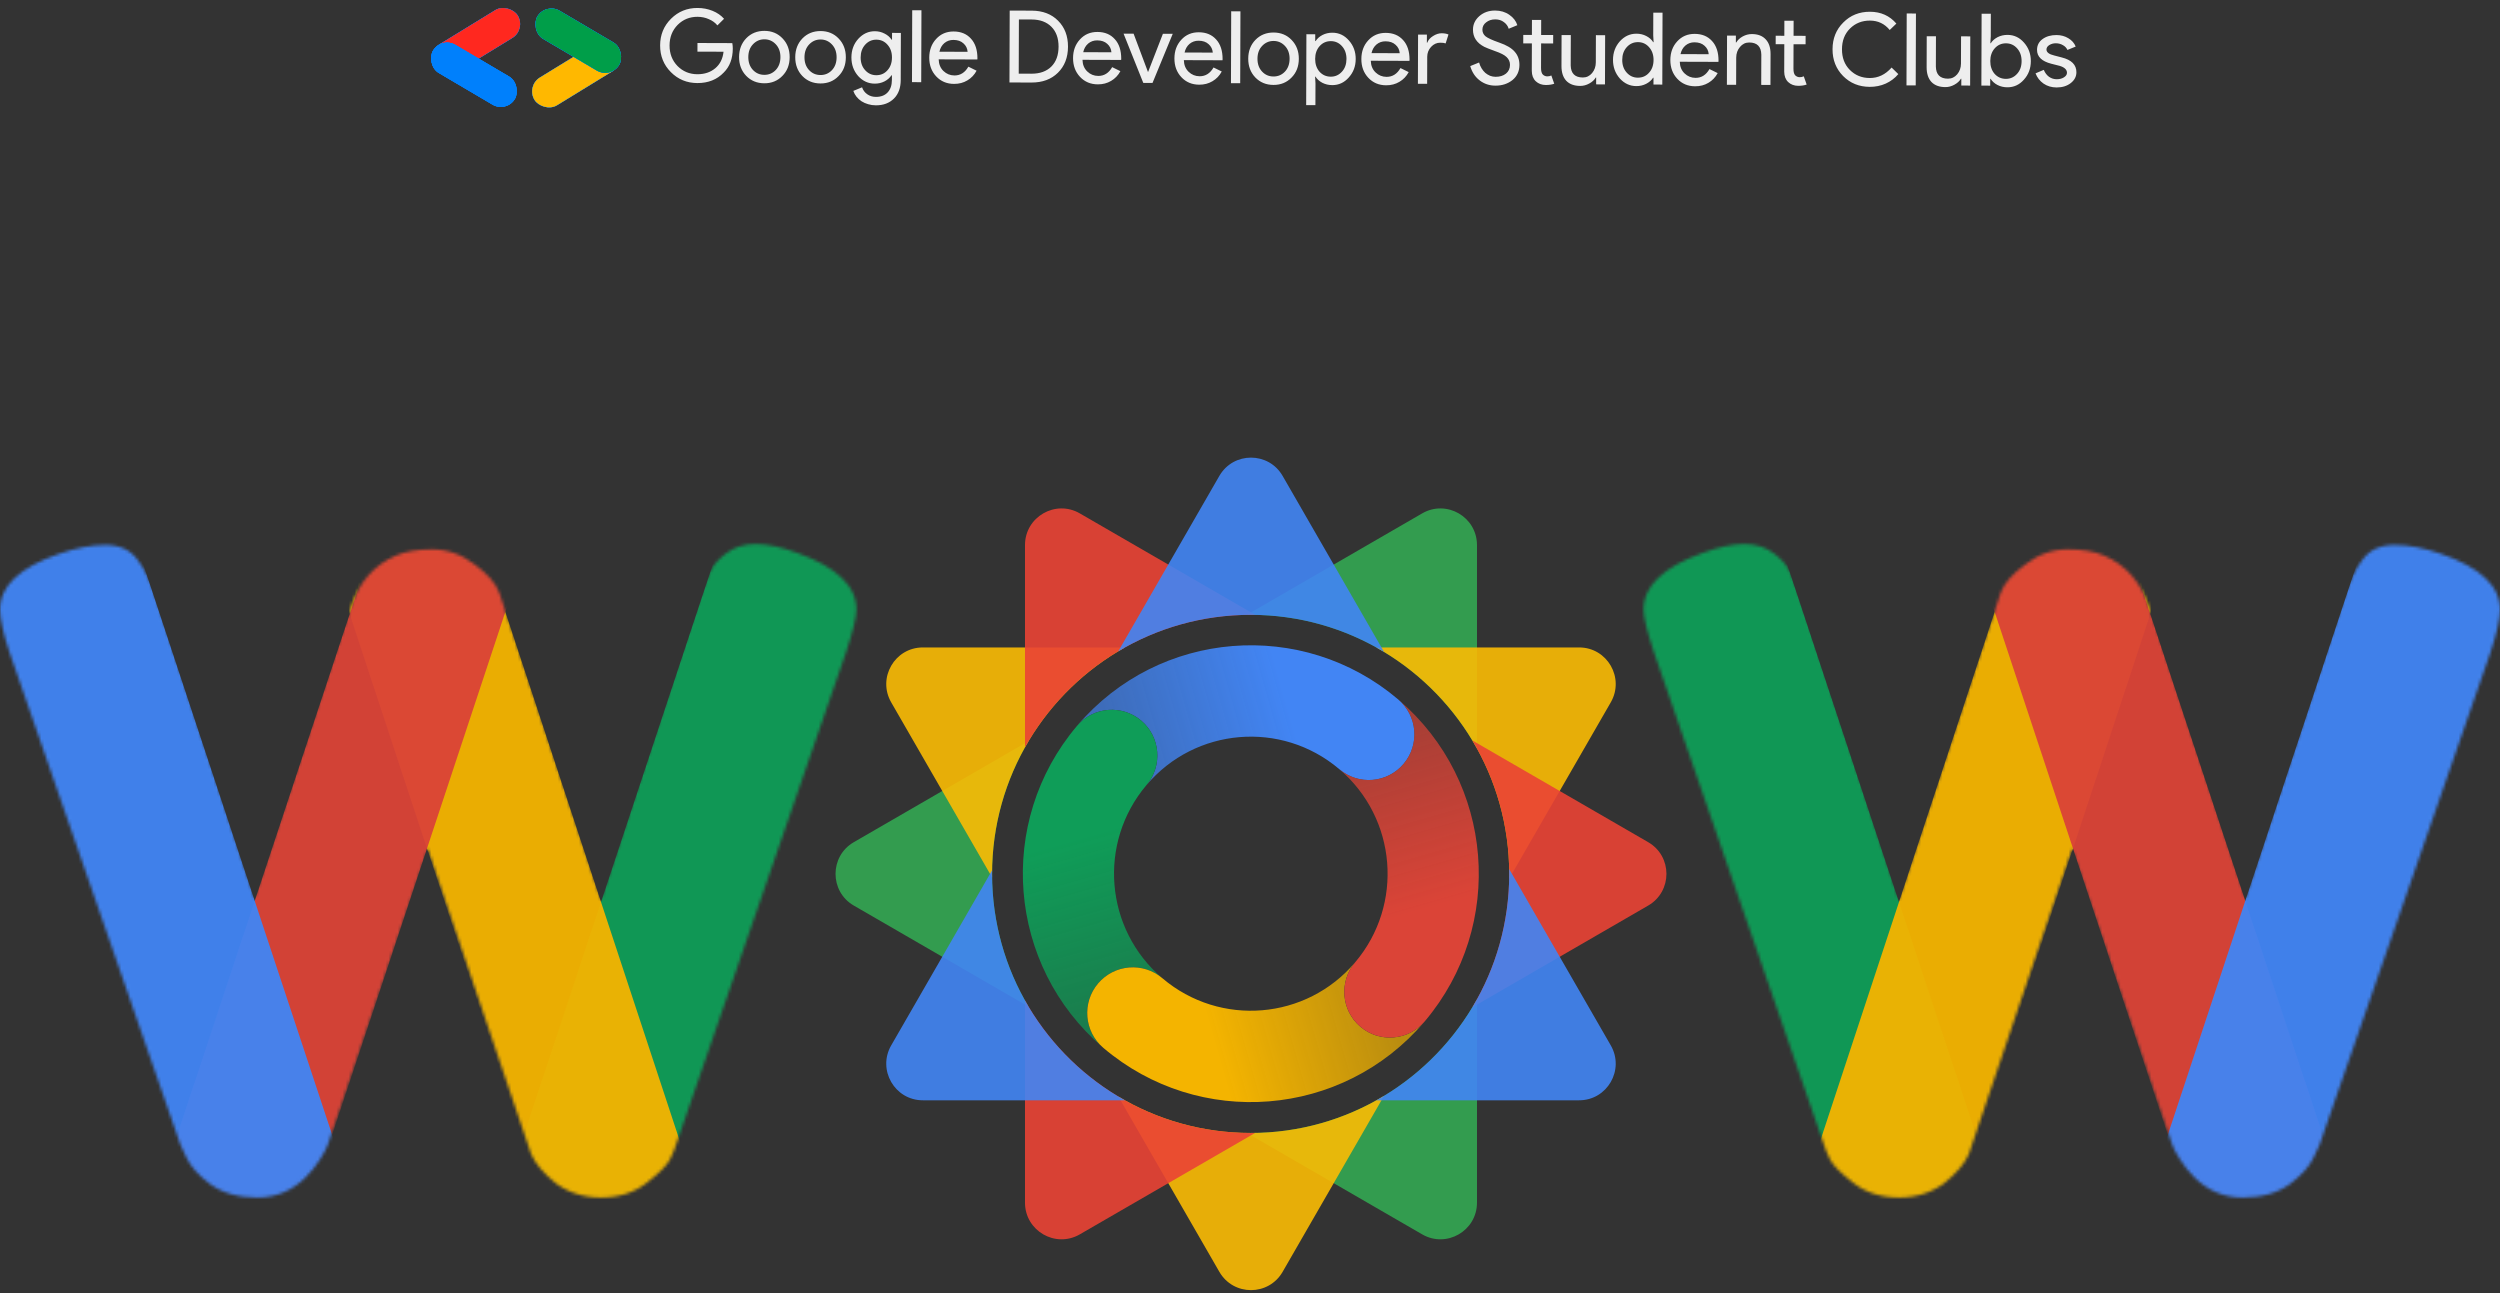
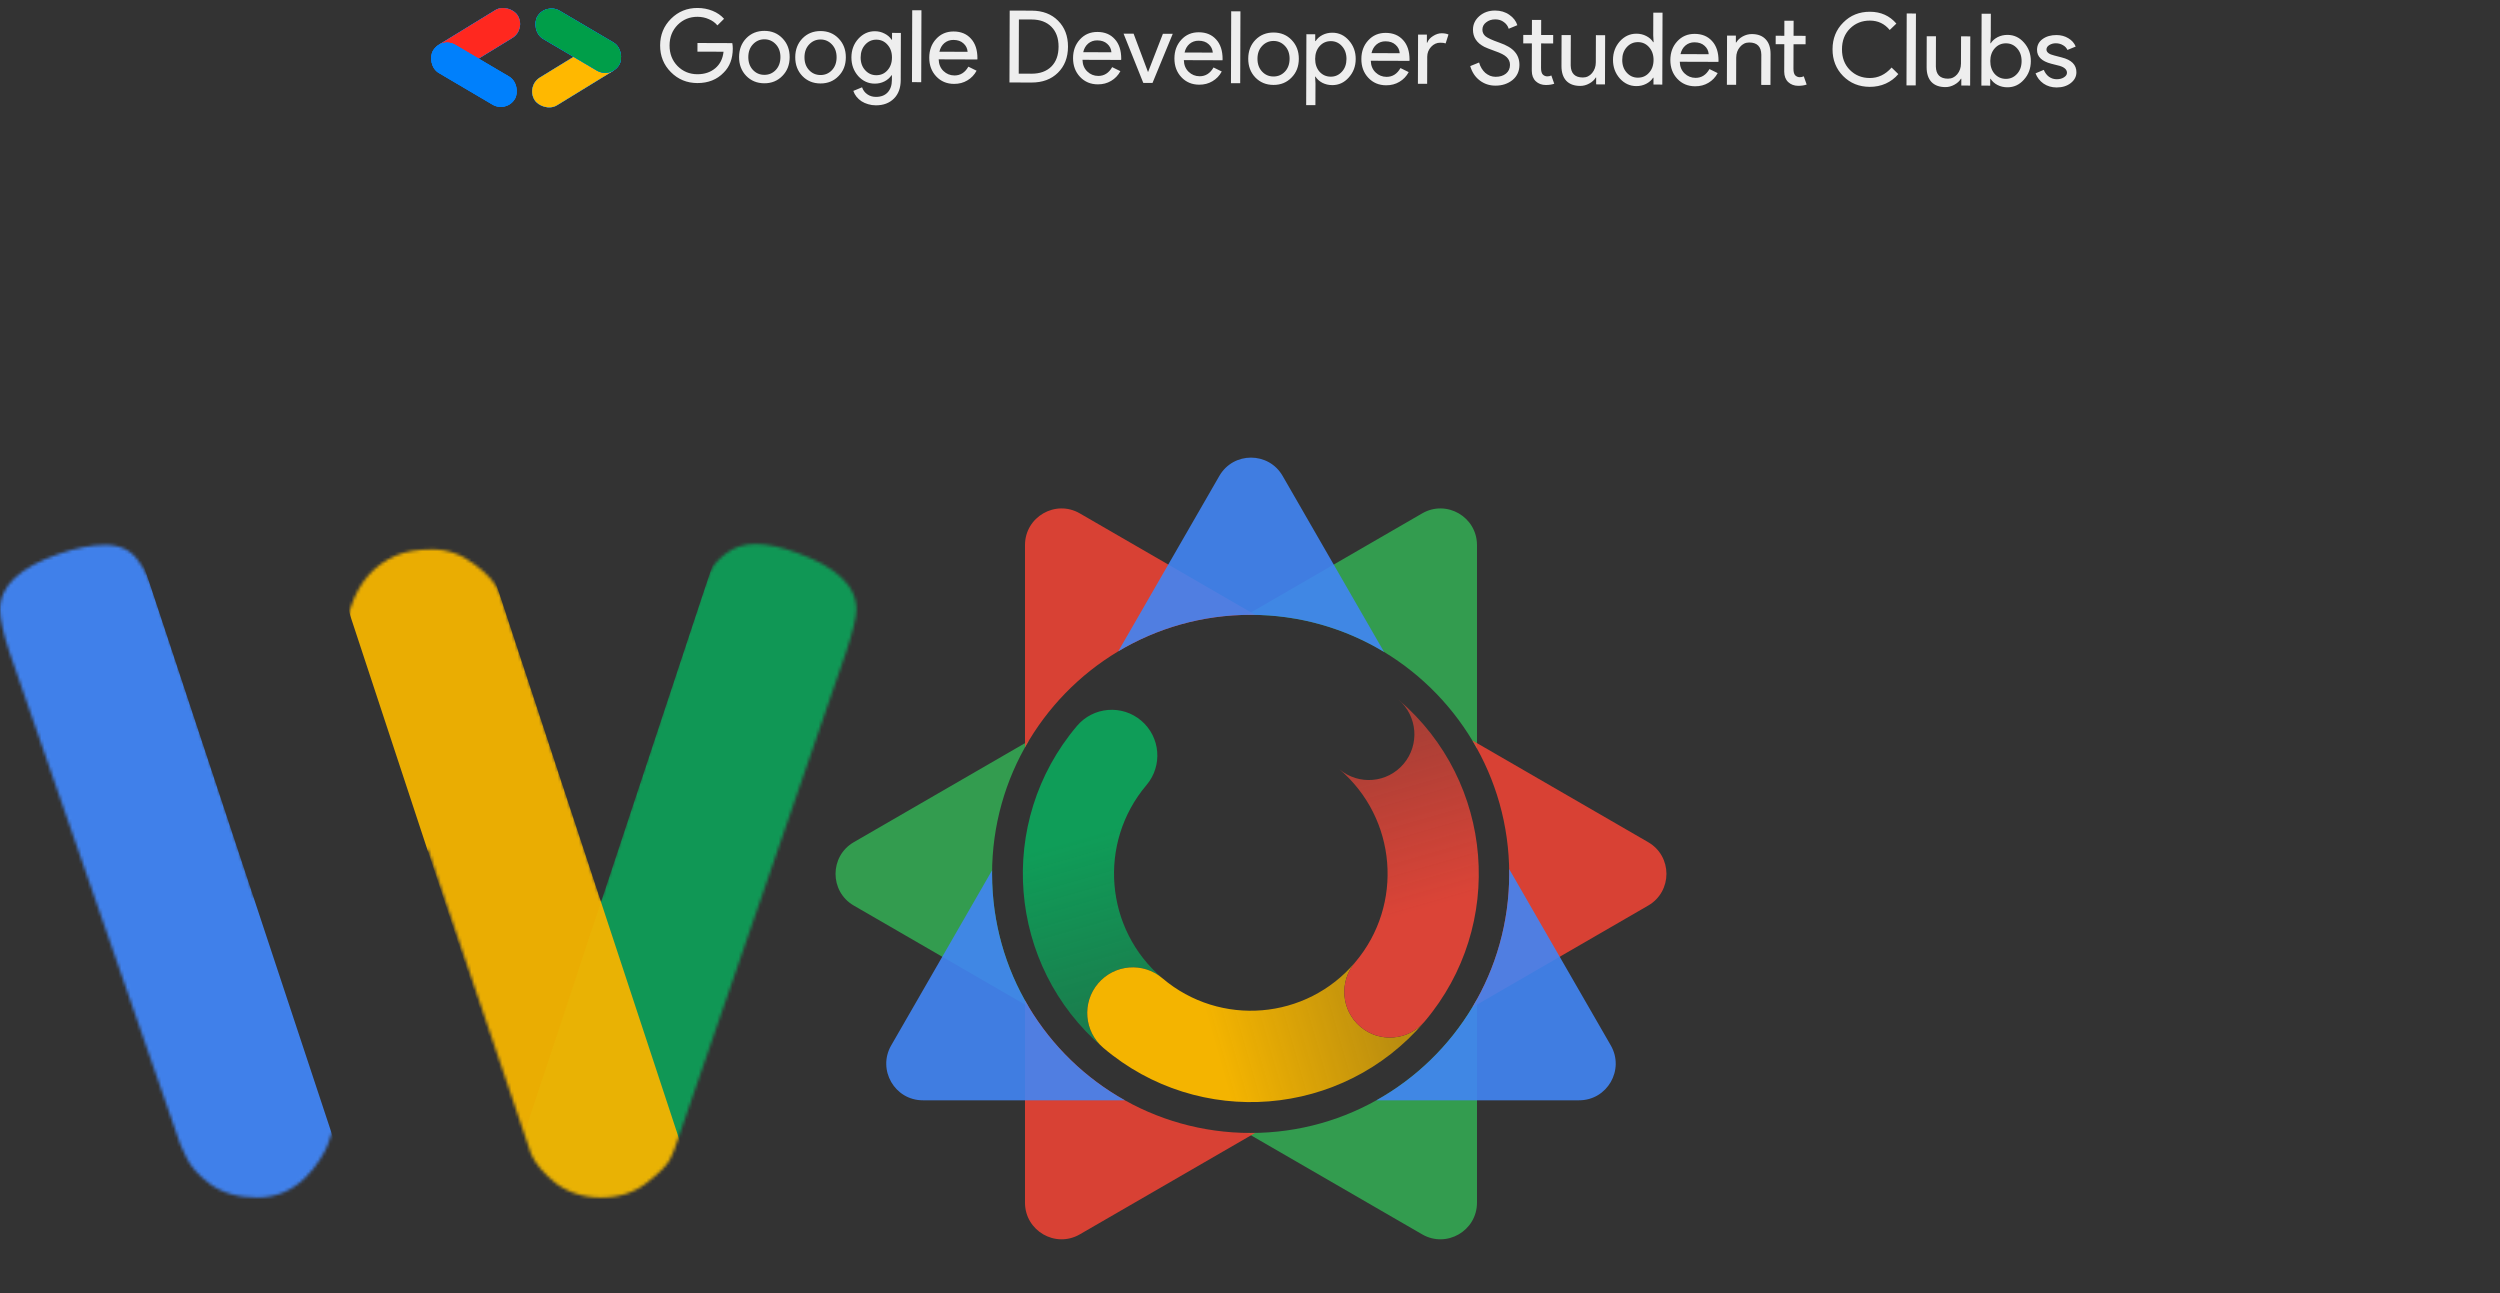
<svg xmlns="http://www.w3.org/2000/svg" width="814" height="421" viewBox="0 0 814 421" fill="none">
  <rect x="0" y="0" width="814" height="421" fill="#333333" stroke="none" />
  <mask id="mask0_467_3911" style="mask-type:alpha" maskUnits="userSpaceOnUse" x="0" y="177" width="279" height="213">
    <path d="M259.57 180.018C272.425 184.631 278.852 190.782 278.852 198.471C278.852 200.969 277.701 205.68 275.398 212.599L220.146 372.62C219.762 373.966 219.091 375.601 218.131 377.522C217.173 379.445 214.582 382.041 210.362 385.306C206.333 388.382 201.441 389.92 195.685 389.92C190.123 389.92 185.23 388.382 181.009 385.306C176.98 382.041 174.295 378.867 172.951 375.792L139.282 276.32C117.986 339.366 107.147 371.467 106.764 372.62C106.38 373.775 105.516 375.407 104.174 377.522C102.831 379.636 101.296 381.559 99.569 383.289C95.157 387.709 89.881 389.92 83.742 389.92C77.603 389.92 72.519 388.479 68.49 385.596C64.653 382.712 62.063 379.83 60.72 376.945L58.706 372.62L3.165 212.599C1.055 206.256 0 201.547 0 198.471C0 190.782 6.427 184.727 19.281 180.306C24.844 178.384 29.832 177.423 34.245 177.423C38.849 177.423 42.303 178.961 44.605 182.036C47.099 185.112 49.305 189.821 51.224 196.164L82.878 292.465L114.246 197.606C116.931 189.533 121.823 183.958 128.922 180.883C131.991 179.537 135.925 178.865 140.721 178.865C145.709 178.865 150.313 180.498 154.534 183.766C158.755 186.842 161.441 189.917 162.591 192.993L195.685 293.042L227.341 196.164C228.876 191.744 230.122 188.476 231.082 186.361C232.04 184.247 233.767 182.228 236.261 180.306C238.947 178.192 242.208 177.135 246.045 177.135C249.882 177.135 254.391 178.096 259.57 180.018Z" fill="black" />
  </mask>
  <g mask="url(#mask0_467_3911)">
    <path d="M219.41 405.136C214.41 420.243 198.131 428.431 183.053 423.423C167.973 418.417 159.804 402.111 164.806 387.004L234.776 175.66C239.776 160.554 256.055 152.367 271.133 157.374C286.213 162.381 294.382 178.686 289.38 193.793L219.41 405.136Z" fill="#0F9D58" fill-opacity="0.95" />
    <path d="M175.635 387.299C179.822 400 193.492 406.897 206.169 402.705C218.846 398.514 225.727 384.82 221.541 372.121L160.298 186.34C156.112 173.64 142.441 166.742 129.764 170.934C117.087 175.126 110.205 188.819 114.391 201.519L175.635 387.299Z" fill="#F4B400" fill-opacity="0.95" />
-     <path d="M102.898 385.422C98.735 397.995 85.186 404.81 72.635 400.643C60.085 396.474 53.285 382.902 57.448 370.33L122.097 175.058C126.259 162.484 139.808 155.67 152.359 159.837C164.91 164.005 171.709 177.577 167.546 190.15L102.898 385.422Z" fill="#DB4437" fill-opacity="0.95" />
    <path d="M62.611 414.156C67.589 429.193 83.791 437.342 98.8 432.359C113.809 427.375 121.94 411.145 116.962 396.108L46.908 184.51C41.93 169.474 25.727 161.325 10.719 166.309C-4.29 171.293 -12.421 187.522 -7.443 202.558L62.611 414.156Z" fill="#4285F4" fill-opacity="0.95" />
  </g>
  <mask id="mask1_467_3911" style="mask-type:alpha" maskUnits="userSpaceOnUse" x="535" y="177" width="279" height="213">
-     <path d="M554.429 180.018C541.575 184.631 535.147 190.782 535.147 198.471C535.147 200.969 536.299 205.68 538.6 212.599L593.854 372.62C594.237 373.966 594.909 375.601 595.867 377.522C596.827 379.445 599.416 382.041 603.637 385.306C607.666 388.382 612.557 389.92 618.313 389.92C623.877 389.92 628.769 388.382 632.99 385.306C637.018 382.041 639.704 378.867 641.047 375.792L674.717 276.32C696.013 339.366 706.853 371.467 707.236 372.62C707.619 373.775 708.482 375.407 709.825 377.522C711.168 379.636 712.703 381.559 714.43 383.289C718.842 387.709 724.118 389.92 730.257 389.92C736.396 389.92 741.48 388.479 745.509 385.596C749.347 382.712 751.936 379.83 753.279 376.945L755.292 372.62L810.834 212.599C812.944 206.256 813.999 201.547 813.999 198.471C813.999 190.782 807.572 184.727 794.719 180.306C789.155 178.384 784.167 177.423 779.753 177.423C775.151 177.423 771.696 178.961 769.395 182.036C766.9 185.112 764.693 189.821 762.776 196.164L731.122 292.465L699.754 197.606C697.068 189.533 692.175 183.958 685.078 180.883C682.007 179.537 678.074 178.865 673.278 178.865C668.289 178.865 663.685 180.498 659.464 183.766C655.245 186.842 652.559 189.917 651.407 192.993L618.313 293.042L586.659 196.164C585.124 191.744 583.877 188.476 582.917 186.361C581.958 184.247 580.233 182.229 577.738 180.306C575.052 178.192 571.791 177.135 567.953 177.135C564.117 177.135 559.608 178.096 554.429 180.018Z" fill="black" />
-   </mask>
+     </mask>
  <g mask="url(#mask1_467_3911)">
    <path d="M594.587 405.136C599.588 420.243 615.867 428.431 630.945 423.423C646.023 418.417 654.193 402.111 649.192 387.004L579.222 175.66C574.22 160.554 557.943 152.367 542.863 157.374C527.785 162.381 519.616 178.686 524.618 193.793L594.587 405.136Z" fill="#0F9D58" fill-opacity="0.95" />
    <path d="M638.366 387.299C634.18 400 620.508 406.897 607.832 402.705C595.155 398.514 588.272 384.82 592.46 372.121L653.702 186.34C657.89 173.64 671.56 166.742 684.237 170.934C696.914 175.126 703.795 188.819 699.609 201.519L638.366 387.299Z" fill="#F4B400" fill-opacity="0.95" />
    <path d="M711.101 385.422C715.263 397.995 728.813 404.81 741.363 400.643C753.914 396.474 760.713 382.902 756.551 370.33L691.902 175.058C687.74 162.484 674.19 155.67 661.64 159.837C649.089 164.005 642.29 177.577 646.452 190.15L711.101 385.422Z" fill="#DB4437" fill-opacity="0.95" />
    <path d="M751.388 414.156C746.41 429.193 730.208 437.342 715.198 432.359C700.189 427.375 692.058 411.145 697.036 396.108L767.09 184.51C772.068 169.474 788.271 161.325 803.279 166.309C818.288 171.293 826.419 187.522 821.441 202.559L751.388 414.156Z" fill="#4285F4" fill-opacity="0.95" />
  </g>
  <path fill-rule="evenodd" clip-rule="evenodd" d="M278.001 274.21C270.069 278.797 270.069 290.267 278.001 294.855L334.899 327.767C327.355 315.127 323.018 300.342 323.018 284.541C323.018 268.73 327.361 253.934 334.918 241.285L278.001 274.21ZM405.945 200.199C406.366 200.193 406.787 200.189 407.209 200.189C438.93 200.189 466.552 217.766 480.906 243.728V177.481C480.906 168.305 470.993 162.57 463.063 167.158L405.945 200.199ZM480.906 325.355C466.552 351.319 438.93 368.895 407.209 368.895C406.8 368.895 406.39 368.892 405.98 368.885L463.063 401.907C470.993 406.495 480.906 400.758 480.906 391.583V325.355Z" fill="#34A853" fill-opacity="0.9" />
-   <path fill-rule="evenodd" clip-rule="evenodd" d="M491.386 286.1C491.396 285.58 491.401 285.062 491.401 284.543C491.401 252.838 473.94 225.217 448.132 210.807H514.167C523.326 210.807 529.048 220.739 524.469 228.685L491.386 286.1ZM450.631 356.826C437.953 364.487 423.095 368.896 407.21 368.896C391.469 368.896 376.736 364.566 364.133 357.033L397.02 414.104C401.599 422.05 413.047 422.05 417.624 414.104L450.631 356.826ZM323.028 285.698L290.174 228.685C285.596 220.739 291.32 210.807 300.477 210.807H366.289C340.479 225.217 323.018 252.838 323.018 284.543C323.018 284.928 323.023 285.314 323.028 285.698Z" fill="#FBBC04" fill-opacity="0.9" />
  <path fill-rule="evenodd" clip-rule="evenodd" d="M536.645 294.855C544.577 290.267 544.577 278.797 536.645 274.21L479.382 241.084C487.011 253.777 491.4 268.646 491.4 284.541C491.4 300.426 487.019 315.284 479.401 327.969L536.645 294.855ZM408.672 368.884C408.185 368.892 407.697 368.895 407.21 368.895C375.655 368.895 348.156 351.503 333.739 325.764V391.583C333.739 400.758 343.654 406.495 351.585 401.907L408.672 368.884ZM408.71 200.203L351.585 167.158C343.654 162.57 333.739 168.305 333.739 177.481V243.321C348.156 217.583 375.655 200.19 407.21 200.19C407.712 200.19 408.211 200.194 408.71 200.203Z" fill="#EA4335" fill-opacity="0.9" />
  <path fill-rule="evenodd" clip-rule="evenodd" d="M417.624 154.96C413.047 147.013 401.599 147.013 397.018 154.96L364.114 212.062C376.72 204.522 391.461 200.189 407.209 200.189C423.103 200.189 437.967 204.601 450.649 212.27L417.624 154.96ZM491.385 282.964C491.396 283.488 491.401 284.016 491.401 284.541C491.401 316.232 473.958 343.842 448.168 358.258H514.168C523.326 358.258 529.048 348.324 524.471 340.378L491.385 282.964ZM366.252 358.258C340.461 343.842 323.02 316.232 323.02 284.541C323.02 284.149 323.022 283.756 323.026 283.366L290.174 340.378C285.596 348.324 291.32 358.258 300.477 358.258H366.252Z" fill="#4285F4" fill-opacity="0.9" />
-   <path fill-rule="evenodd" clip-rule="evenodd" d="M455.288 227.768C424.079 201.24 377.34 205.034 350.798 236.214C356.124 230.089 365.39 229.374 371.592 234.646C377.843 239.96 378.612 249.345 373.309 255.608L373.31 255.609C389.18 236.866 417.18 234.521 435.935 250.327C435.983 250.369 436.03 250.41 436.078 250.451C442.331 255.766 451.698 254.995 457.002 248.732C462.306 242.468 461.538 233.083 455.287 227.768H455.288Z" fill="url(#paint0_linear_467_3911)" />
  <path fill-rule="evenodd" clip-rule="evenodd" d="M350.664 236.364C324.201 267.613 327.969 314.406 359.039 341.008L359.245 341.184C352.994 335.869 352.226 326.483 357.53 320.219C362.825 313.966 372.171 313.188 378.422 318.475C359.724 302.551 357.408 274.475 373.232 255.693C373.257 255.665 373.281 255.636 373.305 255.608C378.611 249.344 377.843 239.958 371.59 234.644C365.338 229.33 355.968 230.1 350.664 236.364Z" fill="url(#paint1_linear_467_3911)" />
  <path fill-rule="evenodd" clip-rule="evenodd" d="M359.249 341.182V341.184C390.442 367.697 437.145 363.922 463.696 332.788L463.869 332.585C458.564 338.849 449.196 339.619 442.943 334.305C436.692 328.992 435.924 319.606 441.228 313.342C425.332 332.113 397.272 334.438 378.516 318.549C378.497 318.534 378.478 318.516 378.457 318.5C372.206 313.185 362.838 313.956 357.533 320.219C352.231 326.483 352.999 335.869 359.249 341.182Z" fill="url(#paint2_linear_467_3911)" />
  <path fill-rule="evenodd" clip-rule="evenodd" d="M455.493 227.941L455.348 227.817C461.545 233.141 462.291 242.486 457.004 248.729C451.717 254.973 442.395 255.758 436.144 250.503C454.831 266.448 457.12 294.543 441.251 313.315C441.244 313.323 441.236 313.332 441.228 313.342C435.923 319.606 436.693 328.992 442.945 334.305C449.196 339.619 458.564 338.849 463.867 332.585L463.869 332.587L463.948 332.492C490.323 301.241 486.532 254.517 455.493 227.941Z" fill="url(#paint3_linear_467_3911)" />
  <path d="M238.596 15.805C238.585 19.074 237.607 21.675 235.662 23.608C233.475 25.911 230.606 27.057 227.054 27.046C223.655 27.035 220.783 25.849 218.437 23.487C216.092 21.126 214.924 18.224 214.936 14.78C214.947 11.337 216.133 8.442 218.494 6.096C220.854 3.75 223.734 2.583 227.134 2.594C228.855 2.599 230.477 2.91 232.001 3.525C233.524 4.14 234.774 5.005 235.751 6.119L233.587 8.27C232.871 7.396 231.936 6.717 230.782 6.234C229.651 5.729 228.432 5.475 227.124 5.47C224.575 5.462 222.415 6.338 220.644 8.097C218.895 9.879 218.017 12.11 218.008 14.79C217.999 17.471 218.864 19.707 220.601 21.5C222.36 23.271 224.514 24.161 227.064 24.169C229.395 24.177 231.337 23.529 232.888 22.226C234.439 20.924 235.338 19.129 235.585 16.841L227.088 16.814L227.097 14.002L238.438 14.039C238.545 14.65 238.598 15.238 238.596 15.805ZM240.643 18.558C240.651 16.095 241.431 14.06 242.983 12.452C244.557 10.844 246.532 10.044 248.907 10.052C251.282 10.06 253.24 10.872 254.782 12.49C256.346 14.108 257.123 16.148 257.115 18.611C257.107 21.095 256.316 23.13 254.742 24.716C253.19 26.324 251.227 27.124 248.852 27.116C246.476 27.108 244.507 26.296 242.943 24.678C241.402 23.06 240.635 21.02 240.643 18.558ZM243.65 18.567C243.644 20.289 244.141 21.685 245.14 22.756C246.138 23.827 247.379 24.365 248.86 24.37C250.342 24.375 251.586 23.845 252.592 22.78C253.597 21.716 254.103 20.323 254.108 18.601C254.114 16.901 253.617 15.516 252.618 14.444C251.598 13.351 250.358 12.803 248.898 12.798C247.438 12.793 246.194 13.334 245.166 14.42C244.161 15.485 243.655 16.867 243.65 18.567ZM258.932 18.617C258.94 16.154 259.72 14.119 261.272 12.511C262.846 10.903 264.821 10.104 267.196 10.111C269.571 10.119 271.529 10.931 273.071 12.549C274.635 14.167 275.412 16.207 275.404 18.67C275.396 21.154 274.605 23.189 273.031 24.775C271.479 26.383 269.516 27.183 267.141 27.175C264.765 27.168 262.796 26.355 261.232 24.737C259.691 23.119 258.924 21.079 258.932 18.617ZM261.939 18.626C261.933 20.348 262.43 21.744 263.429 22.816C264.427 23.887 265.668 24.424 267.149 24.429C268.631 24.434 269.875 23.904 270.881 22.84C271.886 21.775 272.392 20.382 272.397 18.66C272.403 16.96 271.906 15.575 270.908 14.504C269.887 13.411 268.647 12.862 267.187 12.857C265.727 12.852 264.483 13.393 263.455 14.479C262.45 15.544 261.944 16.927 261.939 18.626ZM285.308 24.488C286.789 24.493 288 23.963 288.941 22.898C289.925 21.833 290.42 20.44 290.425 18.718C290.431 17.04 289.945 15.655 288.968 14.562C288.013 13.469 286.805 12.921 285.345 12.916C283.907 12.911 282.696 13.452 281.712 14.539C280.728 15.625 280.233 17.007 280.228 18.686C280.222 20.385 280.708 21.771 281.685 22.842C282.662 23.935 283.87 24.483 285.308 24.488ZM285.178 34.295C284.285 34.292 283.446 34.169 282.662 33.927C281.879 33.707 281.161 33.388 280.508 32.972C279.878 32.556 279.335 32.064 278.879 31.496C278.423 30.928 278.077 30.294 277.839 29.596L280.686 28.429C281.01 29.367 281.574 30.12 282.379 30.69C283.183 31.259 284.119 31.545 285.187 31.549C286.821 31.554 288.097 31.068 289.016 30.09C289.934 29.112 290.396 27.763 290.401 26.041L290.406 24.505L290.276 24.504C289.706 25.352 288.931 26.025 287.949 26.523C286.988 27 285.942 27.236 284.809 27.232C282.717 27.226 280.922 26.403 279.424 24.763C277.947 23.08 277.213 21.051 277.221 18.676C277.228 16.3 277.976 14.287 279.463 12.635C280.972 10.984 282.772 10.162 284.864 10.168C285.997 10.172 287.042 10.426 287.999 10.93C288.978 11.413 289.749 12.08 290.313 12.932L290.444 12.932L290.451 10.709L293.327 10.719L293.278 26.05C293.269 28.622 292.533 30.635 291.068 32.091C289.582 33.568 287.618 34.303 285.178 34.295ZM300.024 3.352L299.949 26.758L296.942 26.749L297.017 3.343L300.024 3.352ZM310.642 27.316C308.288 27.308 306.352 26.496 304.832 24.878C303.312 23.26 302.556 21.22 302.564 18.758C302.572 16.317 303.319 14.292 304.806 12.684C306.293 11.055 308.191 10.244 310.501 10.251C312.876 10.259 314.758 11.039 316.148 12.59C317.559 14.121 318.26 16.27 318.251 19.037L318.218 19.364L305.634 19.323C305.673 20.893 306.192 22.158 307.191 23.12C308.19 24.082 309.387 24.566 310.781 24.57C312.699 24.577 314.205 23.622 315.301 21.708L317.977 23.025C317.253 24.373 316.248 25.427 314.96 26.186C313.694 26.945 312.254 27.321 310.642 27.316ZM305.871 16.84L315.055 16.869C314.972 15.758 314.517 14.841 313.691 14.119C312.888 13.375 311.799 13.001 310.426 12.997C309.293 12.993 308.312 13.339 307.482 14.034C306.673 14.728 306.136 15.664 305.871 16.84ZM328.68 26.851L328.756 3.445L335.913 3.468C339.488 3.48 342.349 4.568 344.499 6.732C346.672 8.897 347.751 11.723 347.74 15.21C347.729 18.718 346.631 21.548 344.444 23.698C342.28 25.827 339.412 26.886 335.838 26.874L328.68 26.851ZM331.754 6.332L331.697 23.984L335.847 23.998C338.571 24.006 340.72 23.24 342.293 21.698C343.868 20.134 344.659 17.968 344.668 15.2C344.677 12.454 343.9 10.294 342.335 8.72C340.772 7.145 338.628 6.354 335.904 6.345L331.754 6.332ZM357.465 27.467C355.112 27.46 353.175 26.647 351.656 25.029C350.135 23.412 349.379 21.372 349.387 18.909C349.395 16.468 350.142 14.444 351.629 12.836C353.116 11.206 355.015 10.395 357.325 10.403C359.699 10.41 361.582 11.19 362.971 12.742C364.383 14.272 365.084 16.421 365.075 19.189L365.041 19.515L352.457 19.475C352.496 21.044 353.015 22.31 354.015 23.272C355.013 24.234 356.211 24.717 357.605 24.722C359.523 24.728 361.03 23.774 362.124 21.86L364.801 23.176C364.077 24.525 363.071 25.578 361.783 26.337C360.517 27.096 359.078 27.473 357.465 27.467ZM352.695 16.991L361.879 17.021C361.796 15.909 361.341 14.992 360.515 14.27C359.711 13.527 358.624 13.153 357.25 13.148C356.117 13.145 355.135 13.49 354.305 14.185C353.497 14.88 352.96 15.815 352.695 16.991ZM375.259 27.002L372.252 26.992L365.832 10.953L369.101 10.964L373.767 23.401L373.833 23.401L378.645 10.995L381.847 11.005L375.259 27.002ZM390.469 27.574C388.116 27.567 386.179 26.754 384.658 25.136C383.139 23.518 382.383 21.478 382.391 19.016C382.399 16.575 383.146 14.55 384.633 12.943C386.12 11.313 388.018 10.502 390.328 10.509C392.703 10.517 394.585 11.297 395.975 12.848C397.385 14.379 398.087 16.528 398.078 19.295L398.044 19.622L385.461 19.581C385.5 21.151 386.019 22.416 387.017 23.379C388.017 24.341 389.214 24.824 390.608 24.828C392.525 24.835 394.032 23.881 395.128 21.966L397.804 23.283C397.081 24.631 396.075 25.685 394.787 26.444C393.52 27.203 392.081 27.579 390.469 27.574ZM385.698 17.098L394.882 17.127C394.798 16.016 394.344 15.099 393.518 14.377C392.715 13.633 391.626 13.259 390.253 13.255C389.121 13.251 388.139 13.597 387.309 14.292C386.5 14.986 385.963 15.922 385.698 17.098ZM403.886 3.688L403.81 27.094L400.803 27.084L400.878 3.678L403.886 3.688ZM406.425 19.093C406.433 16.631 407.212 14.596 408.765 12.988C410.339 11.38 412.314 10.58 414.689 10.588C417.063 10.596 419.022 11.408 420.564 13.026C422.128 14.644 422.905 16.684 422.897 19.147C422.889 21.631 422.099 23.666 420.524 25.252C418.972 26.86 417.008 27.66 414.634 27.652C412.259 27.645 410.289 26.832 408.726 25.214C407.183 23.596 406.417 21.556 406.425 19.093ZM409.432 19.103C409.426 20.825 409.923 22.221 410.922 23.292C411.92 24.363 413.161 24.901 414.643 24.906C416.125 24.911 417.368 24.381 418.374 23.317C419.379 22.252 419.886 20.859 419.891 19.137C419.897 17.437 419.399 16.052 418.401 14.98C417.38 13.887 416.14 13.339 414.68 13.334C413.22 13.329 411.976 13.87 410.949 14.956C409.943 16.021 409.437 17.403 409.432 19.103ZM433.295 24.966C434.733 24.971 435.944 24.43 436.928 23.344C437.912 22.279 438.407 20.897 438.413 19.197C438.418 17.519 437.932 16.133 436.955 15.04C435.978 13.948 434.77 13.399 433.333 13.394C431.872 13.389 430.651 13.93 429.666 15.017C428.704 16.104 428.221 17.486 428.215 19.164C428.21 20.864 428.684 22.26 429.639 23.353C430.617 24.424 431.835 24.962 433.295 24.966ZM433.777 27.714C432.6 27.71 431.522 27.456 430.544 26.952C429.586 26.447 428.848 25.78 428.328 24.95L428.197 24.95L428.32 27.173L428.298 34.234L425.29 34.225L425.365 11.146L428.241 11.155L428.234 13.378L428.365 13.378C428.891 12.552 429.633 11.889 430.594 11.391C431.575 10.893 432.655 10.646 433.832 10.65C435.945 10.657 437.729 11.491 439.183 13.152C440.682 14.835 441.426 16.853 441.419 19.207C441.411 21.582 440.653 23.596 439.144 25.247C437.679 26.899 435.89 27.721 433.777 27.714ZM451.336 27.771C448.984 27.763 447.047 26.951 445.526 25.333C444.007 23.715 443.251 21.675 443.259 19.213C443.267 16.772 444.014 14.747 445.501 13.139C446.988 11.51 448.886 10.699 451.195 10.706C453.571 10.714 455.453 11.493 456.843 13.045C458.253 14.575 458.955 16.724 458.946 19.492L458.912 19.819L446.329 19.778C446.367 21.348 446.886 22.613 447.885 23.575C448.885 24.537 450.081 25.021 451.476 25.025C453.393 25.032 454.9 24.077 455.996 22.163L458.671 23.479C457.948 24.828 456.943 25.882 455.655 26.641C454.388 27.399 452.949 27.776 451.336 27.771ZM446.565 17.294L455.75 17.324C455.666 16.212 455.211 15.296 454.386 14.574C453.583 13.83 452.494 13.456 451.121 13.452C449.989 13.448 449.007 13.794 448.177 14.488C447.368 15.183 446.831 16.119 446.565 17.294ZM464.678 27.291L461.671 27.281L461.722 11.263L464.599 11.272L464.59 13.888L464.721 13.888C465.029 13.039 465.651 12.322 466.591 11.736C467.552 11.129 468.49 10.827 469.404 10.83C470.276 10.833 471.017 10.966 471.626 11.23L470.701 14.136C470.331 13.982 469.743 13.904 468.937 13.902C467.804 13.898 466.811 14.352 465.958 15.265C465.128 16.178 464.71 17.244 464.706 18.465L464.678 27.291ZM494.726 21.144C494.719 23.193 493.961 24.836 492.455 26.073C490.925 27.289 489.071 27.893 486.892 27.886C484.953 27.88 483.245 27.307 481.767 26.169C480.289 25.031 479.269 23.481 478.71 21.517L481.59 20.35C481.783 21.048 482.054 21.681 482.4 22.248C482.747 22.816 483.149 23.308 483.605 23.723C484.083 24.117 484.605 24.435 485.171 24.677C485.736 24.896 486.335 25.007 486.967 25.009C488.339 25.014 489.463 24.669 490.337 23.974C491.211 23.258 491.65 22.311 491.654 21.134C491.657 20.154 491.3 19.313 490.582 18.614C489.91 17.936 488.648 17.278 486.798 16.64C484.926 15.958 483.762 15.497 483.306 15.256C480.825 13.984 479.59 12.116 479.598 9.654C479.603 7.932 480.294 6.463 481.671 5.247C483.069 4.031 484.781 3.427 486.808 3.433C488.594 3.439 490.141 3.902 491.444 4.821C492.749 5.719 493.617 6.844 494.049 8.197L491.234 9.364C490.976 8.492 490.455 7.771 489.672 7.202C488.911 6.611 487.975 6.314 486.864 6.31C485.687 6.306 484.695 6.63 483.887 7.281C483.078 7.889 482.673 8.683 482.67 9.664C482.667 10.47 482.98 11.168 483.61 11.759C484.306 12.35 485.818 13.052 488.147 13.866C490.52 14.68 492.205 15.677 493.203 16.857C494.223 18.015 494.731 19.444 494.726 21.144ZM503.312 27.677C502.004 27.673 500.917 27.266 500.047 26.457C499.2 25.648 498.768 24.524 498.751 23.086L498.779 14.129L495.969 14.12L495.978 11.374L498.788 11.383L498.804 6.479L501.811 6.489L501.796 11.393L505.718 11.405L505.709 14.151L501.787 14.139L501.761 22.115C501.758 23.183 501.963 23.914 502.375 24.307C502.788 24.679 503.256 24.866 503.779 24.867C504.019 24.868 504.247 24.847 504.465 24.804C504.705 24.74 504.924 24.664 505.12 24.578L506.058 27.261C505.274 27.542 504.357 27.681 503.312 27.677ZM522.58 27.478L519.704 27.469L519.711 25.246L519.58 25.245C519.121 26.029 518.411 26.68 517.45 27.2C516.512 27.72 515.53 27.978 514.506 27.975C512.545 27.969 511.032 27.408 509.968 26.293C508.926 25.157 508.409 23.553 508.415 21.483L508.448 11.414L511.454 11.424L511.422 21.296C511.48 23.912 512.794 25.224 515.365 25.232C516.563 25.236 517.567 24.759 518.376 23.803C519.186 22.825 519.592 21.66 519.596 20.309L519.625 11.45L522.632 11.46L522.58 27.478ZM533.279 25.29C534.76 25.294 535.971 24.765 536.912 23.7C537.896 22.635 538.391 21.242 538.396 19.52C538.402 17.842 537.916 16.457 536.939 15.364C535.983 14.271 534.776 13.722 533.316 13.717C531.879 13.713 530.667 14.254 529.683 15.34C528.699 16.427 528.204 17.809 528.199 19.487C528.193 21.187 528.679 22.573 529.657 23.643C530.633 24.736 531.841 25.285 533.279 25.29ZM532.78 28.034C530.688 28.027 528.893 27.194 527.394 25.532C525.918 23.849 525.184 21.831 525.192 19.477C525.199 17.124 525.946 15.11 527.434 13.437C528.943 11.786 530.743 10.963 532.835 10.97C534.011 10.974 535.078 11.228 536.036 11.732C537.015 12.237 537.764 12.904 538.284 13.734L538.415 13.734L538.291 11.511L538.315 4.123L541.322 4.132L541.247 27.538L538.37 27.529L538.378 25.306L538.247 25.306C537.721 26.132 536.968 26.795 535.985 27.293C535.025 27.791 533.956 28.038 532.78 28.034ZM551.942 28.096C549.589 28.088 547.652 27.276 546.132 25.658C544.612 24.041 543.856 22 543.864 19.538C543.872 17.097 544.619 15.073 546.106 13.465C547.593 11.835 549.492 11.024 551.801 11.031C554.176 11.039 556.058 11.819 557.448 13.371C558.86 14.901 559.561 17.05 559.552 19.817L559.517 20.144L546.934 20.103C546.973 21.673 547.492 22.939 548.492 23.901C549.49 24.863 550.687 25.346 552.082 25.351C553.999 25.357 555.506 24.403 556.601 22.488L559.277 23.805C558.554 25.154 557.548 26.207 556.26 26.966C554.993 27.725 553.555 28.101 551.942 28.096ZM547.172 17.62L556.356 17.649C556.272 16.538 555.818 15.621 554.992 14.899C554.188 14.155 553.1 13.781 551.726 13.777C550.594 13.773 549.612 14.119 548.782 14.814C547.974 15.508 547.436 16.444 547.172 17.62ZM562.327 11.588L565.204 11.598L565.197 13.821L565.328 13.821C565.788 13.038 566.487 12.386 567.425 11.866C568.386 11.347 569.379 11.088 570.403 11.091C572.364 11.098 573.865 11.669 574.908 12.806C575.971 13.921 576.5 15.513 576.494 17.584L576.461 27.652L573.454 27.643L573.486 17.77C573.429 15.155 572.115 13.843 569.544 13.835C568.345 13.831 567.342 14.318 566.532 15.296C565.723 16.252 565.316 17.406 565.312 18.757L565.283 27.616L562.276 27.607L562.327 11.588ZM585.501 27.943C584.193 27.939 583.106 27.532 582.236 26.723C581.389 25.914 580.957 24.79 580.94 23.352L580.969 14.395L578.158 14.386L578.167 11.64L580.977 11.649L580.993 6.745L584.001 6.755L583.985 11.658L587.907 11.671L587.898 14.417L583.976 14.404L583.95 22.381C583.947 23.449 584.151 24.179 584.563 24.573C584.977 24.945 585.445 25.131 585.968 25.133C586.207 25.134 586.436 25.113 586.654 25.07C586.893 25.005 587.111 24.93 587.309 24.843L588.247 27.527C587.463 27.808 586.546 27.946 585.501 27.943ZM608.794 28.28C605.33 28.269 602.435 27.093 600.112 24.754C597.81 22.415 596.663 19.502 596.675 16.015C596.686 12.528 597.851 9.633 600.168 7.33C602.485 4.984 605.387 3.817 608.873 3.828C612.403 3.839 615.264 5.123 617.457 7.68L615.293 9.766C613.622 7.733 611.478 6.713 608.864 6.705C606.271 6.696 604.1 7.561 602.352 9.299C600.624 11.015 599.757 13.257 599.748 16.024C599.739 18.792 600.592 21.04 602.308 22.767C604.045 24.516 606.21 25.395 608.803 25.403C611.527 25.412 613.895 24.276 615.907 21.994L618.09 24.126C616.974 25.451 615.609 26.482 613.995 27.218C612.38 27.932 610.647 28.286 608.794 28.28ZM623.833 4.399L623.757 27.805L620.75 27.796L620.825 4.39L623.833 4.399ZM641.475 27.863L638.599 27.853L638.606 25.63L638.476 25.63C638.015 26.413 637.305 27.064 636.345 27.584C635.406 28.104 634.425 28.363 633.401 28.36C631.439 28.353 629.927 27.793 628.863 26.678C627.821 25.541 627.303 23.938 627.31 21.867L627.342 11.799L630.348 11.808L630.317 21.681C630.374 24.296 631.688 25.608 634.259 25.616C635.457 25.62 636.461 25.144 637.27 24.188C638.08 23.209 638.488 22.045 638.492 20.694L638.521 11.835L641.527 11.844L641.475 27.863ZM653.599 28.425C652.422 28.421 651.344 28.167 650.365 27.663C649.408 27.158 648.669 26.491 648.149 25.661L648.018 25.661L648.011 27.884L645.136 27.874L645.212 4.468L648.218 4.478L648.194 11.866L648.056 14.088L648.187 14.089C648.712 13.262 649.455 12.6 650.416 12.102C651.398 11.604 652.477 11.357 653.654 11.361C655.767 11.367 657.552 12.201 659.006 13.862C660.505 15.545 661.249 17.564 661.242 19.917C661.234 22.293 660.476 24.306 658.967 25.958C657.502 27.609 655.712 28.432 653.599 28.425ZM653.117 25.677C654.556 25.682 655.767 25.141 656.751 24.055C657.735 22.99 658.229 21.608 658.234 19.908C658.24 18.23 657.755 16.844 656.778 15.751C655.801 14.658 654.593 14.11 653.154 14.105C651.695 14.1 650.473 14.641 649.489 15.728C648.527 16.814 648.042 18.197 648.037 19.875C648.032 21.575 648.507 22.971 649.462 24.064C650.44 25.135 651.657 25.672 653.117 25.677ZM676.079 23.529C676.074 24.923 675.46 26.098 674.237 27.053C673.013 28.008 671.475 28.483 669.624 28.477C668.011 28.471 666.596 28.053 665.379 27.221C664.161 26.367 663.293 25.252 662.774 23.878L665.458 22.742C665.847 23.703 666.412 24.456 667.151 25.003C667.912 25.529 668.739 25.793 669.633 25.796C670.591 25.799 671.387 25.595 672.02 25.183C672.676 24.771 673.004 24.281 673.006 23.715C673.009 22.69 672.227 21.936 670.66 21.451L667.917 20.756C664.803 19.962 663.25 18.453 663.257 16.23C663.262 14.77 663.853 13.606 665.033 12.738C666.234 11.848 667.762 11.406 669.613 11.412C671.03 11.417 672.304 11.759 673.434 12.438C674.587 13.117 675.39 14.024 675.844 15.159L673.16 16.262C672.857 15.585 672.358 15.061 671.661 14.688C670.988 14.293 670.226 14.095 669.376 14.092C668.591 14.089 667.883 14.283 667.249 14.674C666.638 15.064 666.331 15.542 666.33 16.109C666.327 17.024 667.186 17.681 668.905 18.079L671.323 18.708C674.501 19.503 676.087 21.11 676.079 23.529Z" fill="#EEEEEE" />
  <rect x="138.861" y="17.04" width="31.588" height="10.611" rx="5.306" transform="rotate(-31.517 138.861 17.04)" fill="#0080FC" />
  <rect x="138.861" y="17.04" width="31.588" height="10.611" rx="5.306" transform="rotate(-31.517 138.861 17.04)" fill="#0080FC" />
  <rect x="138.861" y="17.04" width="31.588" height="10.611" rx="5.306" transform="rotate(-31.517 138.861 17.04)" fill="#0080FC" />
  <rect x="138.861" y="17.04" width="31.588" height="10.611" rx="5.306" transform="rotate(-31.517 138.861 17.04)" fill="#FF281F" />
-   <rect x="143.685" y="11.919" width="30.939" height="10.611" rx="5.306" transform="rotate(30.503 143.685 11.919)" fill="#0080FC" />
  <rect x="143.685" y="11.919" width="30.939" height="10.611" rx="5.306" transform="rotate(30.503 143.685 11.919)" fill="#0080FC" />
  <rect x="143.685" y="11.919" width="30.939" height="10.611" rx="5.306" transform="rotate(30.503 143.685 11.919)" fill="#0080FC" />
  <rect x="143.685" y="11.919" width="30.939" height="10.611" rx="5.306" transform="rotate(30.503 143.685 11.919)" fill="#0080FC" />
  <rect x="203.746" y="20.542" width="31.588" height="10.611" rx="5.306" transform="rotate(148.483 203.746 20.542)" fill="#0080FC" />
  <rect x="203.746" y="20.542" width="31.588" height="10.611" rx="5.306" transform="rotate(148.483 203.746 20.542)" fill="#0080FC" />
  <rect x="203.746" y="20.542" width="31.588" height="10.611" rx="5.306" transform="rotate(148.483 203.746 20.542)" fill="#0080FC" />
  <rect x="203.746" y="20.542" width="31.588" height="10.611" rx="5.306" transform="rotate(148.483 203.746 20.542)" fill="#FFB800" />
  <rect x="198.922" y="25.664" width="30.939" height="10.611" rx="5.306" transform="rotate(-149.497 198.922 25.664)" fill="#0080FC" />
  <rect x="198.922" y="25.664" width="30.939" height="10.611" rx="5.306" transform="rotate(-149.497 198.922 25.664)" fill="#0080FC" />
  <rect x="198.922" y="25.664" width="30.939" height="10.611" rx="5.306" transform="rotate(-149.497 198.922 25.664)" fill="#0080FC" />
  <rect x="198.922" y="25.664" width="30.939" height="10.611" rx="5.306" transform="rotate(-149.497 198.922 25.664)" fill="#009E49" />
  <defs>
    <linearGradient id="paint0_linear_467_3911" x1="418.884" y1="228.227" x2="363.139" y2="244.093" gradientUnits="userSpaceOnUse">
      <stop stop-color="#4285F4" />
      <stop offset="1" stop-color="#4285F4" stop-opacity="0.7" />
    </linearGradient>
    <linearGradient id="paint1_linear_467_3911" x1="351.122" y1="272.837" x2="367.074" y2="328.656" gradientUnits="userSpaceOnUse">
      <stop stop-color="#0F9D58" />
      <stop offset="1" stop-color="#0F9D58" stop-opacity="0.7" />
    </linearGradient>
    <linearGradient id="paint2_linear_467_3911" x1="395.653" y1="340.725" x2="451.398" y2="324.858" gradientUnits="userSpaceOnUse">
      <stop stop-color="#F4B400" />
      <stop offset="1" stop-color="#F4B400" stop-opacity="0.7" />
    </linearGradient>
    <linearGradient id="paint3_linear_467_3911" x1="463.43" y1="296.129" x2="447.465" y2="240.359" gradientUnits="userSpaceOnUse">
      <stop stop-color="#DB4437" />
      <stop offset="1" stop-color="#DB4437" stop-opacity="0.7" />
    </linearGradient>
  </defs>
</svg>